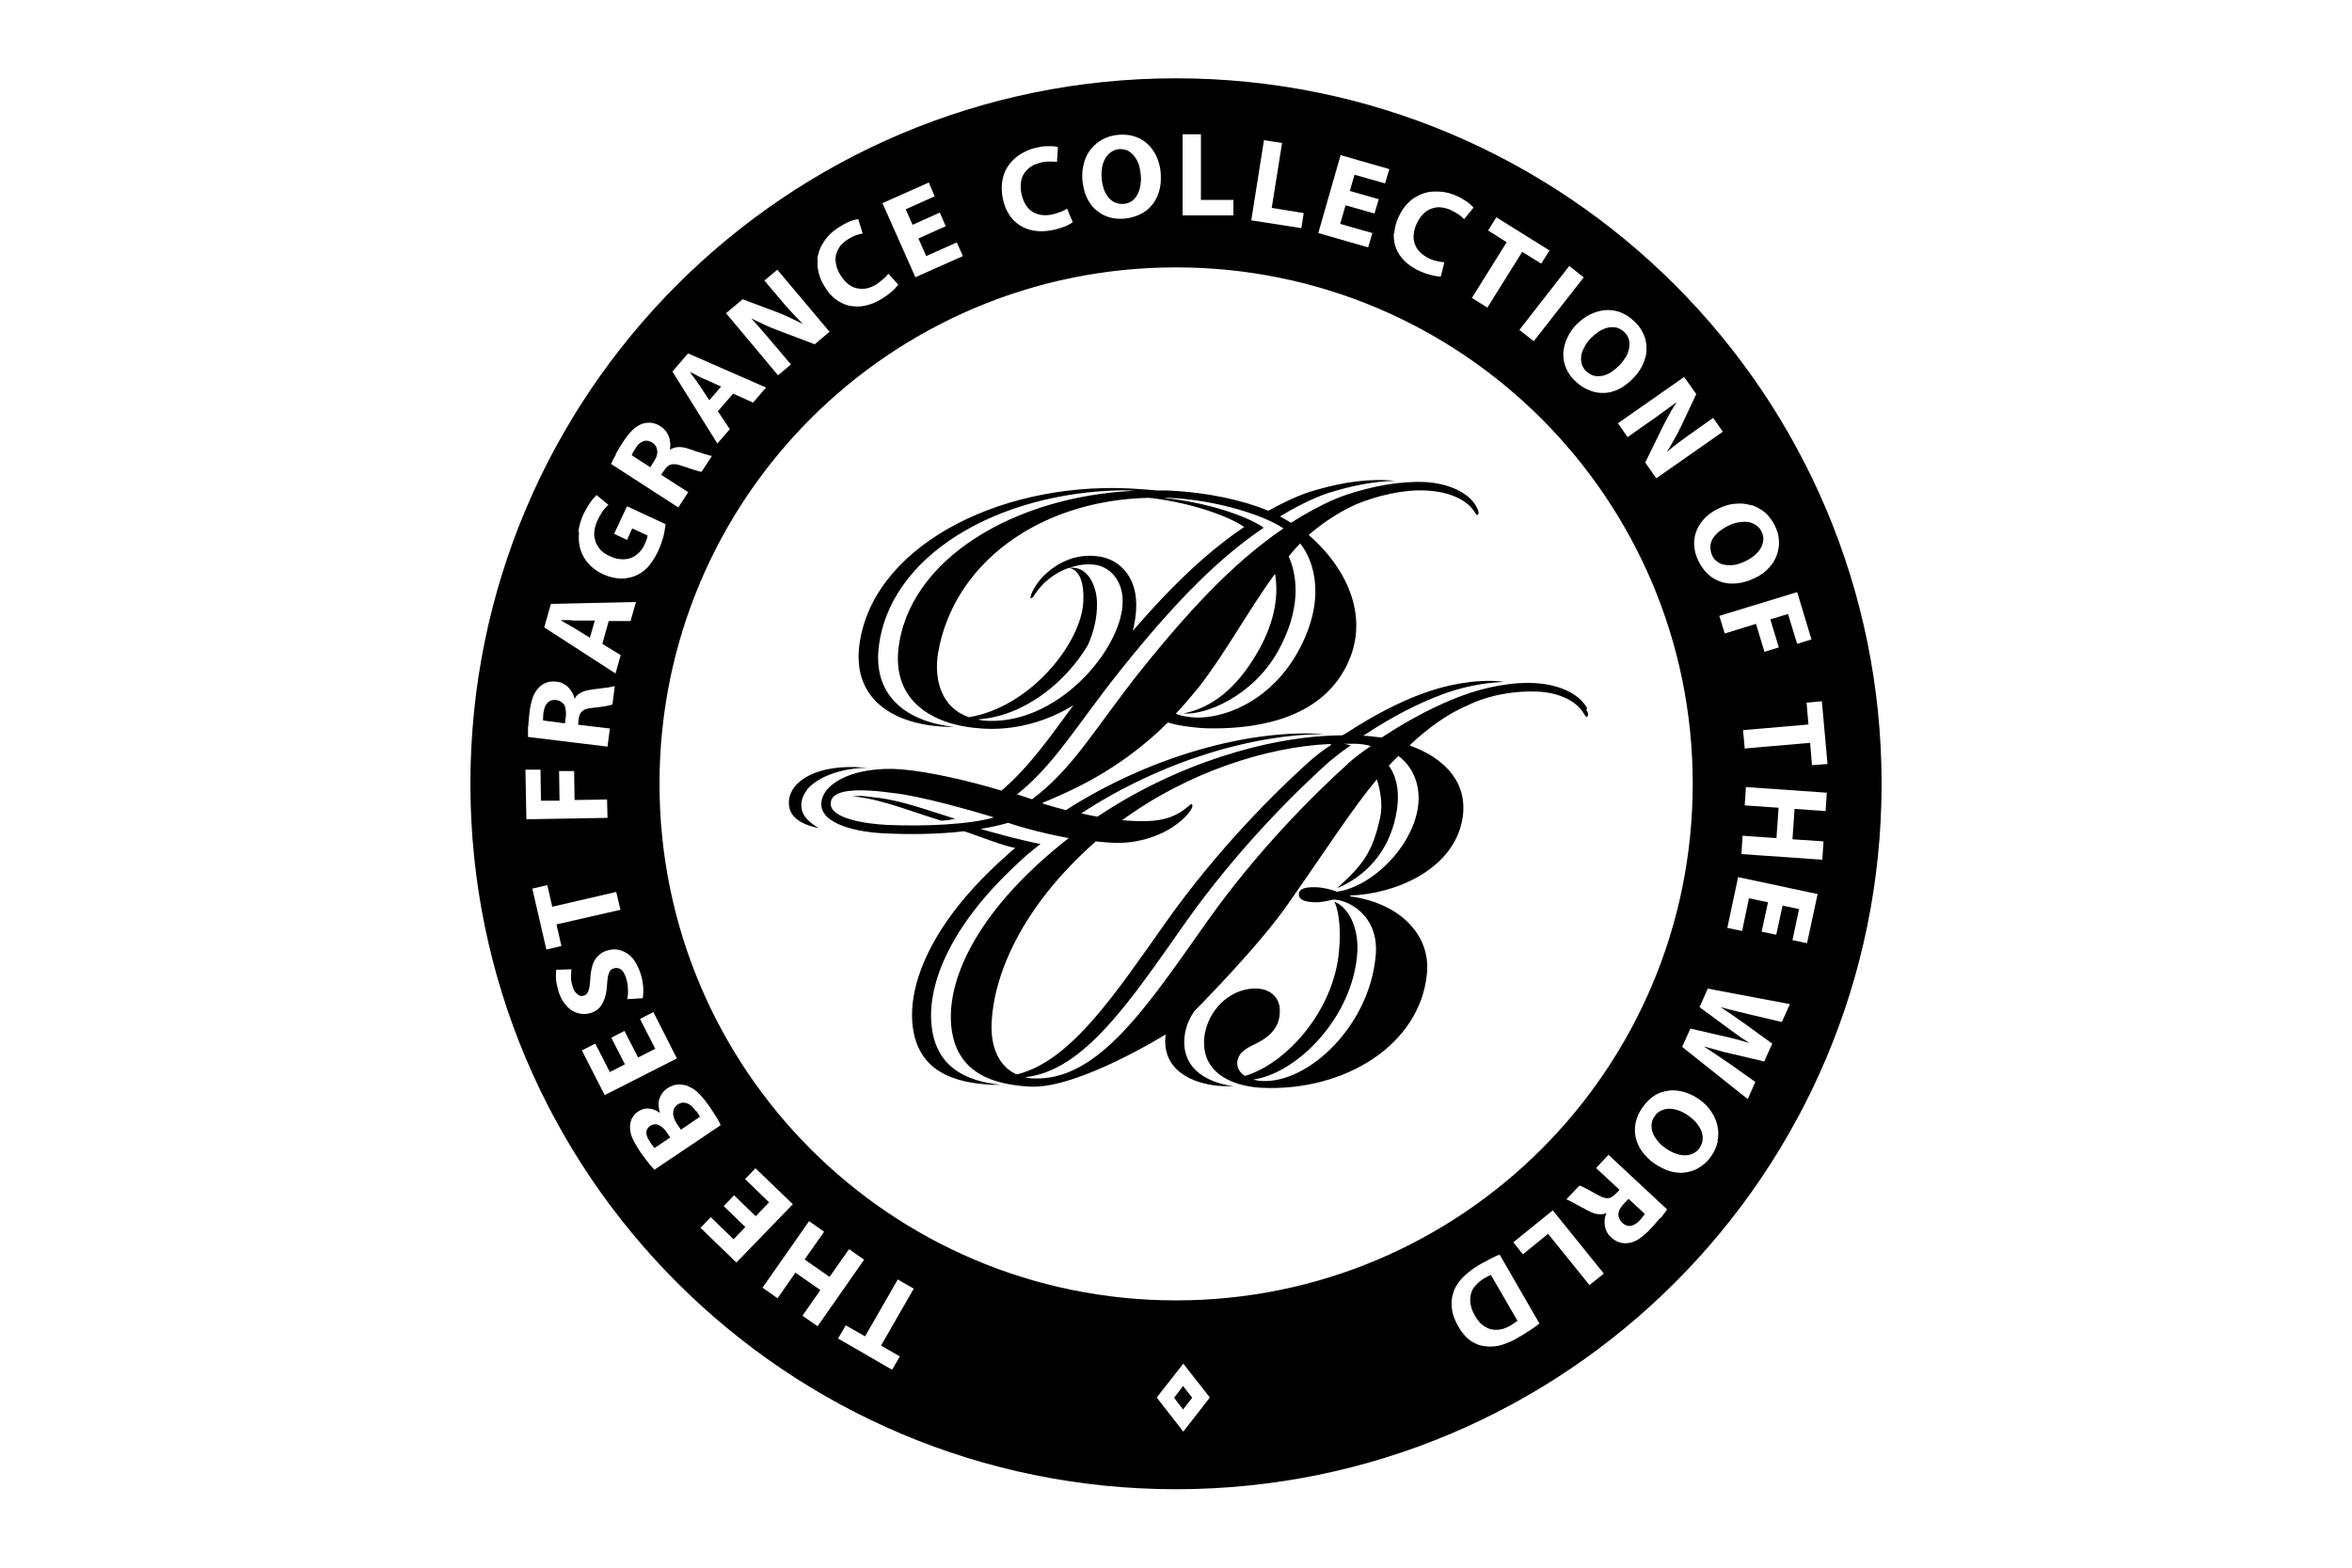
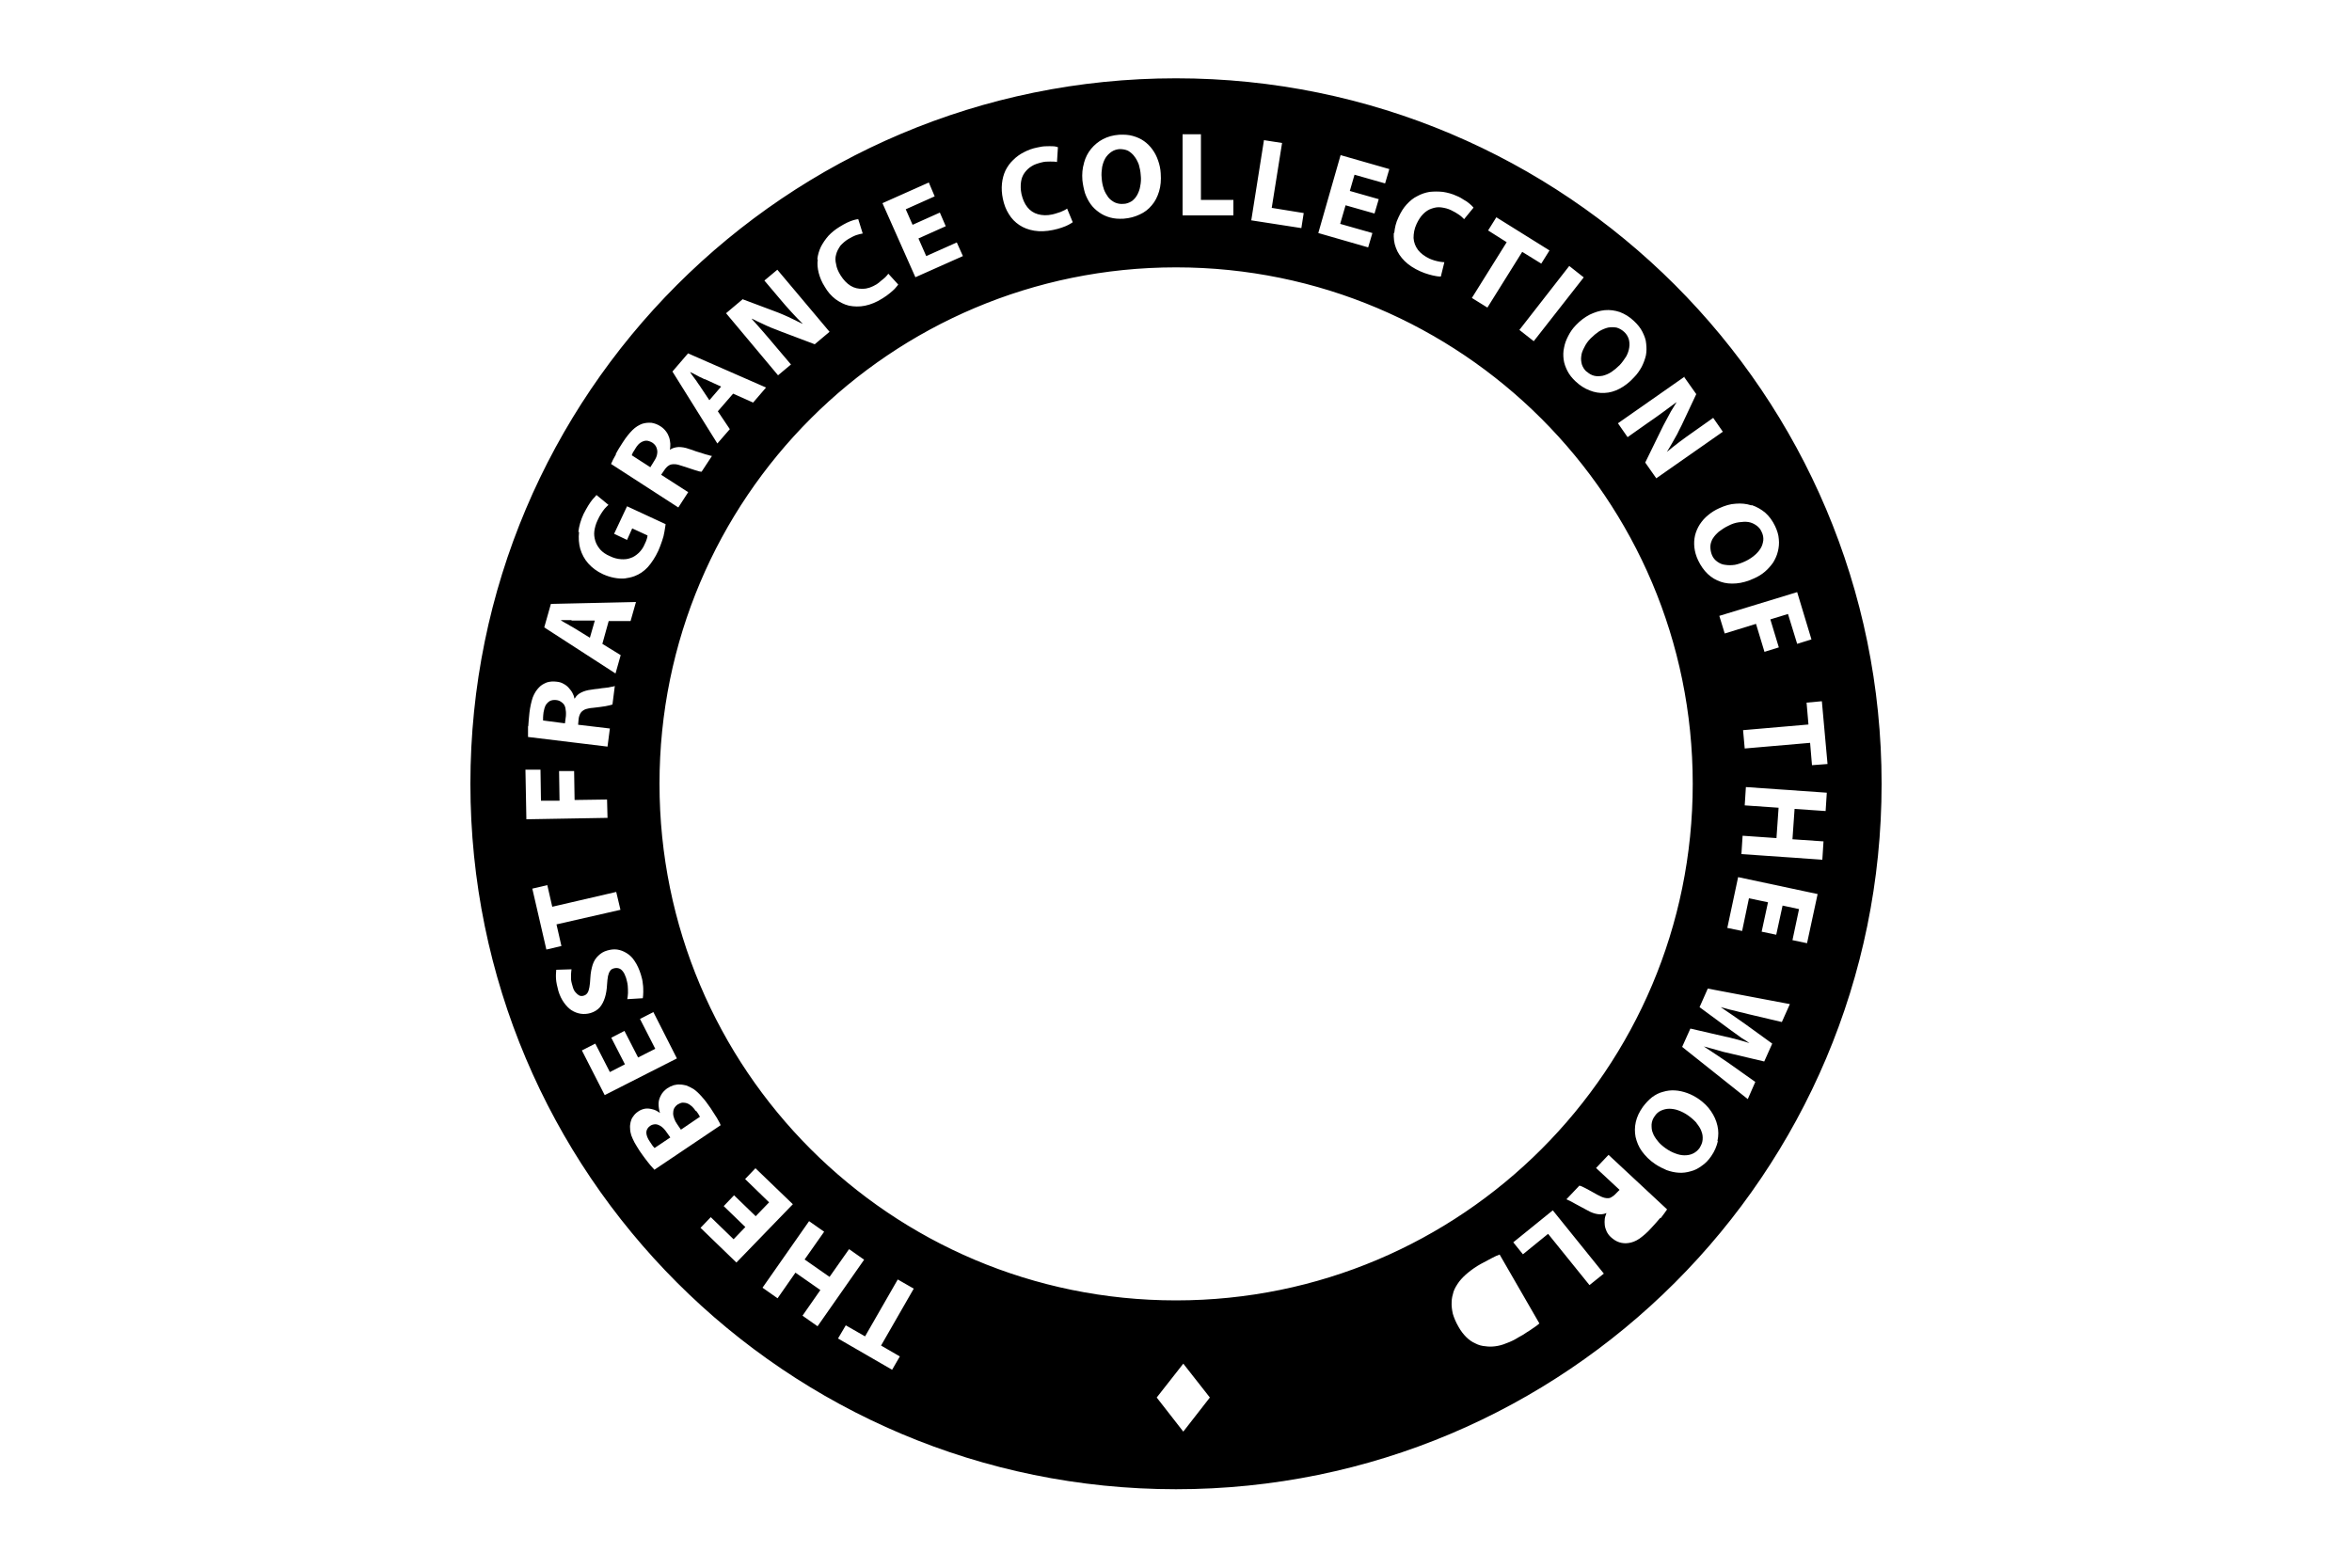
<svg xmlns="http://www.w3.org/2000/svg" id="uuid-3981da04-2032-4ca6-8c7a-b0b93f710f62" viewBox="0 0 100 66.67">
  <defs>
    <style>.uuid-dbc1280f-7647-44f3-93cb-bf792573d462{fill-rule:evenodd;}</style>
  </defs>
-   <path class="uuid-dbc1280f-7647-44f3-93cb-bf792573d462" d="M57.33,32.46c-1.53,1.38-3.89,3.74-6.01,6.73-2.52,3.56-4.62,6.8-7.39,6.67-.13,0-.25-.02-.36-.05h0c2.53-.25,4.53-3.31,6.89-6.66,2.13-2.99,4.49-5.35,6.02-6.73.29-.24.64-.52.95-.72-.05-.02-.16-.05-.29-.07.19,0,.39,0,.56,0,.21.01.49.06.58.1-.32.21-.67.48-.95.72ZM43.22,45.69,43.22,45.69c-.72-.33-1.11-1.11-1.06-2.2.09-1.95,1.19-4.85,4.43-7.71.26.03.52.05.76.06.96.05,2.21-.28,3.02-1.08.3-.3.37-.5.31-.55-.05-.07-.2.17-.55.36-.69.41-1.52.38-2.42.31,2.78-2.04,6.16-3.12,8.81-3.24.04,0,.07.02.09.03-.32.2-.67.47-.95.72-1.53,1.38-3.89,3.74-6.02,6.73-2.2,3.11-4.08,5.98-6.37,6.56h-.06ZM43.21,33.79,43.21,33.79s.01,0,.02,0c1.63-1.29,2.58-3.01,4.45-5.34,2.4-3,4.22-4.77,6.05-6.01-.73-.51-2.46-1.09-4.29-1.27,0,0-.03,0-.05,0,.1,0,.21,0,.31,0,2.04.09,4.06.75,4.87,1.3-1.82,1.24-3.64,3.01-6.04,6.01-1.94,2.43-2.89,4.2-4.65,5.51-.22-.07-.44-.15-.66-.22ZM41.76,30.63,41.76,30.63c-.06,0-.12-.02-.18-.04,2.01-.13,3.78-1.64,4.68-3.17.25-.57.39-1.16.38-1.77,0-.71-.4-1.64-1.2-1.49.33-.12.69-.19,1.06-.15.74.07,1.27.76,1.23,1.63v.04c-.09,1.99-2.84,5.25-5.96,4.96ZM39.88,27.79,39.88,27.79c.64-3.8,4.26-6.51,8.95-6.62.07,0,.17.02.21.02,1.67.22,3.18.75,3.86,1.22-1.48,1-2.95,2.35-4.74,4.42,0,.01-.01.03-.01.05.1-.38.16-.77.16-1.16,0-1.29-.81-2-1.7-2.07-1.14-.13-1.95.54-2.3.9-.39.44-.54.85-.48.89.09.04.17-.27.59-.67.24-.22.59-.47,1.02-.62.53.08.65.79.62,1.39v.04c-.08,1.75-2.23,4.48-4.86,4.92-1.15-.39-1.5-1.55-1.32-2.72ZM55.28,23.11,55.28,23.11c.61.76,1.13,2.43-.12,4.65-1.12,1.97-2.88,2.69-4.06,2.75-.37.02-.84-.04-1.11-.16.29-.3.66-.74.99-1.14,1.12-1.44,2.13-3.31,3.23-4.81.15.85.03,1.97-.71,3.28-.95,1.67-2.04,2.43-3.18,2.66.93.08,2.92-.72,4-2.62.99-1.76.87-3.17.47-4.06.16-.19.32-.38.49-.55ZM37.72,35.08,37.72,35.08c-.83-.04-2.43-.25-2.4-.92.02-.62,1.18-.64,2.71-.43,1.08.12,3.16.7,4.23,1.03-1.01.3-2.9.39-4.54.32ZM67.49,30.14,67.49,30.14c-.28-.56-1.05-.99-2.08-1.08s-2.26.15-3.29.54c-.96.36-2.09.92-3.37,1.76-.12,0-.49-.06-.7-.07-.03,0-.06,0-.09,0h0c1.26-.84,2.37-1.39,3.31-1.74.82-.32,1.79-.52,2.67-.55-.07-.01-.13-.02-.21-.03-1.03-.08-2.26.15-3.29.54-.92.34-1.98.87-3.19,1.66h0s-.18.1-.18.1c-3.15.02-7.1,1.24-10.41,3.46-.23-.04-.45-.09-.69-.14,3.37-2.21,7.36-3.41,10.51-3.37-.04,0-.08,0-.12,0-3.19-.24-7.45.93-11.04,3.23-.35-.09-.68-.18-.99-.28v-.03c1.04-.44,3.22-1.32,5.33-3.42.33.12.99.22,1.6.25,1.8.05,4.63-.24,5.88-2.45,1.21-2.12.17-4.33-1.5-5.77.42-.36,1.1-.89,2.01-1.3.91-.38,2.04-.64,2.97-.59.93.04,1.66.35,2.01.82.12.15.15.25.18.22.1-.03.04-.21-.02-.32-.31-.64-1.25-1.03-2.18-1.08-1.14-.05-2.24.18-3.31.52-.92.3-1.9.89-2.41,1.21-.16-.1-.47-.27-.47-.27.55-.33,1.32-.75,2.04-.99.92-.29,1.87-.5,2.84-.52-.12-.02-.23-.02-.35-.03-1.15-.05-2.24.18-3.31.51-.59.2-1.21.51-1.71.79-1.07-.44-2.53-.78-4.28-.86-.15-.01-.28,0-.43,0-.61-.06-1.12-.08-1.23-.09-5.66-.26-11.05,2.58-11.47,6.82-.19,2.12,1.4,3.17,3.54,3.31.16.01.32.01.49.01-1.97-.22-3.38-1.27-3.2-3.28.39-4.01,5.09-6.71,10.4-6.78.02,0,.29.01.53.02-5.12.21-9.7,2.91-10.09,6.8-.19,2.12,1.41,3.17,3.54,3.31,1.42.1,2.79-.3,3.91-.99-1.09,1.48-1.92,2.66-3.06,3.63-1.52-.45-3.03-.79-4.22-.9-1.94-.16-3.4.54-3.44,1.45-.04.9,1.61,1.23,2.72,1.27,1.03.05,2.23.04,3.35-.09.58.18,1.64.62,2.18.71,0,0-.12.08-.44.38-2.99,2.66-4.09,5.23-3.94,7.06.18,2.12,1.86,2.55,3.38,2.63.12,0,.24,0,.36,0-1.38-.15-2.77-.69-2.93-2.6-.15-1.75.85-4.17,3.53-6.68.44-.42.57-.54,1.11-.96-.72-.13-1.89-.45-2.55-.64.41-.07.81-.15,1.17-.26.71.24,1.64.48,2.58.65-3.79,2.96-5.17,5.9-5,7.94.18,2.11,1.86,2.55,3.38,2.63,2.02.09,5.74-2.22,5.74-2.22-.19,1.49,1.09,2.13,2.44,2.2.15,0,.3,0,.45,0-1.25-.16-2.32-.85-2.06-2.29.07-.34.21-.64.38-.89,0,0,2.79-2.8,4.05-4.65,1.55-2.21,2.66-3.95,3.72-5.22.15.48.26,1.09.14,1.63-.33,1.49-.73,2-1.83,3,1.19-.49,2.17-1.52,2.49-3.04.17-.79.13-1.58-.29-2.17-.07.07.18-.2.41-.41.79.59,1.03,1.61.73,2.62-.47,1.61-2.06,2.98-3.35,3.15-.21-.08-.51-.17-.87-.19-.27-.01-.7,0-.74.25-.05.25.19.37.65.39.24.01.55-.05.77-.11.55-.05,2.01.6,1.84,2.38-.26,2.97-2.84,5.42-4.82,5.33-.13,0-.26-.03-.39-.06h0c1.89-.27,4.26-2.68,4.43-5.42.06-1-.35-1.9-.98-2.15.1.18.32.87.2,2.11-.22,2.52-2.21,4.76-3.98,5.3h-.02c-.22-.13-.36-.35-.32-.63.08-.43.49-.59.83-.76.46-.23.94-.61.97-1.26.06-.65-.38-1.04-.96-1.06-.97-.05-1.98.71-2.22,1.89-.28,1.59,1.03,2.26,2.42,2.33,3.53.16,6.73-1.83,7.02-4.86.16-1.67-1.18-3-3.26-3.28v-.04c1.89-.06,4.32-1.07,4.75-3.16.32-1.58-.7-2.68-2.23-3.22.73-.7,1.62-1.35,2.46-1.7.96-.47,2.07-.63,2.98-.59.92.04,1.63.4,1.94.89.08.12.12.19.15.19.09-.04.07-.18-.02-.33ZM36.58,33.85,36.58,33.85c-.12,0-.22,0-.33.02.07,0,.14.01.21.02,1.08.12,2.49.69,3.56,1.01.27-.02.24-.01.59-.08-1.07-.33-2.26-.78-3.34-.9-.25-.03-.48-.06-.7-.08ZM34.3,33.59,34.3,33.59c.41-.5,1.34-.92,2.57-.94-.05,0-.1-.01-.15-.01-1.94-.16-3.14.55-3.18,1.46-.02.61.45.94,1.27,1.12,0,0-.23-.14-.42-.31-.44-.39-.39-.93-.08-1.31Z" />
  <path class="uuid-dbc1280f-7647-44f3-93cb-bf792573d462" d="M28.11,47.9c-.08-.05-.16-.09-.24-.09-.08,0-.16.02-.23.07-.1.07-.16.17-.16.28s.05.25.15.39c.05.07.09.13.12.18.04.04.06.07.08.09l.67-.45-.15-.21c-.08-.12-.16-.2-.24-.26Z" />
-   <polygon class="uuid-dbc1280f-7647-44f3-93cb-bf792573d462" points="49.92 59.44 50.3 59.94 50.69 59.44 50.3 58.94 49.92 59.44" />
  <path class="uuid-dbc1280f-7647-44f3-93cb-bf792573d462" d="M29.59,47.26c-.05-.08-.1-.14-.16-.2-.06-.05-.12-.1-.19-.13-.07-.03-.14-.04-.21-.04-.07,0-.15.04-.22.08-.07.05-.12.11-.15.17-.03.07-.04.13-.04.21,0,.07.02.15.05.23.03.08.07.16.13.24l.15.22.81-.55s-.04-.07-.07-.12c-.02-.04-.06-.08-.1-.14Z" />
  <path class="uuid-dbc1280f-7647-44f3-93cb-bf792573d462" d="M24.3,26.37c-.08,0-.16,0-.24,0-.08,0-.15,0-.22,0h0c.06.05.13.08.19.12.07.04.14.07.21.12.07.04.13.07.19.11l.65.4.21-.73h-.76c-.07,0-.15,0-.23,0Z" />
  <path class="uuid-dbc1280f-7647-44f3-93cb-bf792573d462" d="M46.93,8.04c.05.14.12.25.19.35.08.1.18.17.28.22.11.05.23.07.36.06.13,0,.25-.05.35-.11.1-.07.18-.16.24-.27.06-.11.11-.24.13-.38.03-.15.04-.3.02-.47-.01-.16-.04-.3-.08-.44-.05-.13-.11-.25-.19-.35-.07-.1-.17-.18-.27-.24-.11-.05-.23-.07-.36-.07-.13.01-.25.05-.35.12-.1.07-.18.15-.25.26-.07.12-.11.24-.14.38-.02.15-.04.3-.02.47.01.17.04.32.09.46Z" />
  <path class="uuid-dbc1280f-7647-44f3-93cb-bf792573d462" d="M27.73,18.82c-.09-.05-.18-.08-.25-.08-.08,0-.16.03-.24.08-.08.05-.15.13-.21.23-.05.08-.09.15-.12.19-.02.05-.04.09-.05.12l.79.51.16-.26c.07-.11.12-.21.13-.31.02-.1,0-.19-.03-.27-.03-.08-.09-.15-.18-.21Z" />
-   <path class="uuid-dbc1280f-7647-44f3-93cb-bf792573d462" d="M63.27,54.27s-.08.05-.13.07c-.21.12-.36.26-.48.42-.11.16-.16.35-.15.55,0,.2.07.42.21.66.12.21.26.36.42.45.16.1.33.14.51.13.18,0,.38-.07.57-.18.07-.04.13-.08.18-.12.05-.03.08-.06.12-.08l-1.13-1.95s-.07.02-.12.05Z" />
  <path class="uuid-dbc1280f-7647-44f3-93cb-bf792573d462" d="M24.02,30.76l.04-.31c.01-.13,0-.24-.02-.34-.02-.1-.07-.18-.14-.23-.07-.06-.15-.1-.25-.11-.1-.01-.19,0-.27.04-.07.04-.13.1-.18.18-.04.08-.07.18-.09.3-.01.09-.02.17-.02.22,0,.06,0,.1,0,.13l.93.12Z" />
  <path class="uuid-dbc1280f-7647-44f3-93cb-bf792573d462" d="M29.96,16.13c-.07-.03-.13-.07-.21-.1-.07-.04-.14-.07-.21-.11-.07-.04-.13-.07-.2-.1h0c.04.07.08.13.13.19.05.06.09.13.14.19.05.07.08.13.13.19l.42.63.5-.58-.7-.32Z" />
-   <path class="uuid-dbc1280f-7647-44f3-93cb-bf792573d462" d="M68.83,51.76c.02.09.07.16.14.24.08.07.16.11.24.13.08.01.16,0,.25-.04.08-.04.17-.1.25-.19.07-.07.12-.13.15-.18.04-.04.06-.08.07-.1l-.69-.64-.21.22c-.09.1-.15.19-.19.28-.03.1-.04.19-.02.27Z" />
-   <path class="uuid-dbc1280f-7647-44f3-93cb-bf792573d462" d="M72.82,22.9c-.06.12-.1.22-.1.35,0,.12.02.24.07.36.05.12.13.21.23.28.1.07.21.12.33.13.13.02.26.02.41,0,.15-.03.29-.08.44-.15.15-.07.27-.15.38-.24.11-.09.2-.19.27-.3.07-.11.1-.22.12-.35.01-.12-.01-.24-.07-.36-.05-.12-.13-.21-.23-.28-.1-.07-.21-.12-.33-.14-.13-.02-.26-.01-.41.01-.15.02-.3.07-.45.15-.15.07-.28.16-.4.25-.11.1-.2.19-.26.3Z" />
+   <path class="uuid-dbc1280f-7647-44f3-93cb-bf792573d462" d="M72.82,22.9c-.06.12-.1.22-.1.35,0,.12.02.24.07.36.05.12.13.21.23.28.1.07.21.12.33.13.13.02.26.02.41,0,.15-.03.29-.08.44-.15.15-.07.27-.15.38-.24.11-.09.2-.19.27-.3.07-.11.1-.22.12-.35.01-.12-.01-.24-.07-.36-.05-.12-.13-.21-.23-.28-.1-.07-.21-.12-.33-.14-.13-.02-.26-.01-.41.01-.15.02-.3.07-.45.15-.15.07-.28.16-.4.25-.11.1-.2.19-.26.3" />
  <path class="uuid-dbc1280f-7647-44f3-93cb-bf792573d462" d="M67.46,15.8c.1.09.2.15.32.18.12.03.23.02.36,0,.12-.03.25-.08.37-.16.12-.08.24-.18.36-.3.11-.12.19-.24.27-.36.07-.13.11-.25.13-.38.02-.13.01-.25-.02-.36-.04-.12-.1-.22-.2-.31-.1-.09-.21-.15-.32-.18-.12-.02-.24-.02-.36,0-.12.03-.25.08-.38.16-.12.08-.24.18-.36.3-.12.12-.21.25-.27.38-.07.13-.12.25-.13.38-.02.13,0,.25.03.36.04.11.1.21.2.3Z" />
  <path class="uuid-dbc1280f-7647-44f3-93cb-bf792573d462" d="M50,3.33c-16.58,0-30,13.43-30,30s13.43,30,30,30,30-13.43,30-30S66.57,3.33,50,3.33ZM77.7,32.49l-.66.05-.08-.95-2.78.24-.07-.78,2.78-.24-.08-.93.65-.06.24,2.66ZM77.02,27.19l-.61.19-.39-1.27-.75.23.36,1.19-.61.19-.36-1.19-1.33.41-.23-.75,3.31-1.01.61,2.02ZM74.48,21.48c.21.07.4.18.57.32.17.15.31.34.42.57.09.19.15.38.16.56.02.18,0,.36-.04.52-.04.17-.11.32-.2.47-.1.14-.21.27-.35.39-.14.12-.29.21-.47.29-.26.12-.51.19-.75.21-.24.02-.46,0-.66-.07-.21-.07-.39-.18-.55-.33-.16-.15-.3-.35-.41-.58-.09-.19-.14-.37-.16-.55-.02-.18-.01-.35.03-.52.04-.16.11-.32.2-.46.1-.15.21-.28.35-.39.14-.12.3-.22.48-.3.24-.11.47-.18.7-.19.23-.02.45,0,.66.07ZM71.59,16.01l.53.75-.62,1.32c-.06.12-.13.25-.19.38-.07.13-.15.26-.22.39-.07.13-.15.25-.22.37h0c.17-.14.35-.29.54-.43s.39-.29.61-.44l.82-.58.41.59-2.83,1.98-.47-.67.67-1.37c.06-.13.13-.26.2-.39.07-.14.15-.27.22-.41.08-.13.16-.26.24-.39h-.01c-.18.13-.37.27-.57.42-.2.15-.42.3-.65.46l-.85.6-.41-.59,2.83-1.98ZM68.23,13.19c.22-.02.43.01.64.08.21.08.41.2.6.38.16.15.28.3.36.46.08.16.15.33.16.5.02.17.02.34-.01.5-.04.17-.1.33-.18.49-.09.16-.19.31-.33.45-.19.21-.4.37-.61.48-.21.11-.42.17-.64.18-.21.01-.42-.02-.64-.11-.21-.08-.41-.21-.59-.38-.15-.14-.27-.29-.35-.45-.08-.16-.14-.32-.16-.49-.02-.16-.02-.33.02-.5.03-.17.09-.33.18-.5.08-.16.19-.32.33-.46.18-.19.37-.33.58-.44.21-.1.42-.17.64-.19ZM67.34,11.79l-2.13,2.72-.61-.48,2.12-2.72.62.49ZM63.62,9.24l2.26,1.41-.35.56-.81-.5-1.48,2.37-.66-.41,1.48-2.37-.79-.5.35-.56ZM59.28,9.91c.02-.22.07-.45.18-.67.1-.22.21-.4.35-.55.14-.15.28-.27.45-.35.16-.09.34-.15.52-.18.19-.02.38-.02.57,0,.19.03.39.08.58.17.13.05.24.12.33.18.1.05.18.12.24.17.06.05.11.1.15.15l-.4.49c-.06-.06-.13-.13-.22-.19s-.2-.13-.33-.19c-.14-.07-.28-.1-.42-.12s-.27,0-.41.05c-.13.04-.25.12-.36.23-.11.11-.2.25-.28.42-.1.21-.13.41-.13.6.01.19.08.36.19.51.12.15.28.27.49.37.07.03.15.06.22.08.08.02.15.04.22.05.07.01.14.02.19.02l-.15.61s-.12,0-.21-.02c-.08-.01-.19-.04-.3-.07-.12-.03-.24-.08-.36-.13-.27-.12-.5-.27-.67-.44-.17-.17-.3-.36-.37-.56-.08-.2-.1-.42-.09-.64ZM57.01,6.6l2.06.59-.18.61-1.3-.37-.2.69,1.23.35-.18.61-1.23-.35-.23.79,1.37.39-.18.61-2.12-.61.95-3.32ZM53.74,5.96l.77.12-.44,2.76,1.36.22-.1.64-2.13-.33.54-3.41ZM50.28,5.71h.78v2.79h1.38v.66h-2.16v-3.45ZM71.97,33.33c0,12.14-9.83,21.97-21.97,21.97s-21.96-9.83-21.96-21.97,9.83-21.96,21.96-21.96,21.97,9.83,21.97,21.96ZM46.09,6.92c.06-.22.16-.42.3-.59.14-.17.31-.31.5-.41.21-.11.43-.17.69-.19.21-.01.41,0,.58.05.18.05.34.12.48.22.14.1.26.22.36.36.1.14.18.29.24.47.06.17.1.35.11.54.02.29,0,.54-.07.77-.07.23-.17.43-.31.59-.14.17-.31.3-.51.39-.21.1-.43.16-.69.18-.21.01-.39,0-.57-.05-.18-.05-.33-.12-.47-.22-.14-.1-.26-.21-.36-.35-.1-.14-.18-.3-.24-.47-.05-.17-.09-.36-.11-.55-.02-.26,0-.5.07-.73ZM42.6,7.81c.02-.2.07-.39.15-.56.08-.16.19-.32.33-.45.13-.13.28-.24.46-.33.17-.09.36-.16.57-.2.13-.03.25-.05.36-.05.12,0,.21-.01.3,0,.08,0,.15.02.21.04l-.04.63c-.08-.02-.18-.02-.29-.02-.12,0-.24,0-.38.04-.15.04-.29.08-.41.16-.12.07-.22.17-.3.28-.08.11-.13.24-.15.39-.02.15-.02.32.02.51.05.22.13.41.25.56.12.15.27.25.45.3.18.05.38.06.61.01.08-.02.16-.04.24-.07.08-.02.15-.05.21-.08.07-.03.13-.06.18-.1l.24.58s-.1.07-.18.11c-.08.04-.17.08-.29.12-.11.04-.23.07-.37.1-.29.06-.56.07-.8.03-.24-.04-.45-.12-.63-.24-.18-.12-.33-.27-.45-.47-.12-.19-.2-.4-.25-.64-.05-.23-.06-.45-.04-.65ZM39.49,7.76l.25.59-1.23.55.29.66,1.16-.52.25.58-1.16.52.33.75,1.3-.58.26.58-2.02.9-1.4-3.15,1.95-.87ZM34.75,11.03c.02-.19.07-.36.15-.53.08-.16.19-.32.32-.47.13-.14.29-.27.47-.38.11-.07.22-.13.32-.18.1-.05.19-.08.28-.11.08-.02.15-.04.2-.04l.19.61c-.08.01-.18.04-.28.07-.11.04-.22.1-.34.17-.13.08-.24.18-.33.28-.08.12-.15.24-.18.37-.04.13-.04.27,0,.42.02.15.09.31.19.47.12.19.26.34.42.44.16.1.34.14.53.13.19,0,.38-.07.58-.19.07-.05.13-.09.19-.15.07-.05.12-.1.18-.15.05-.05.09-.1.13-.15l.42.46s-.07.1-.13.16c-.06.07-.14.13-.23.21-.09.07-.19.15-.31.22-.25.16-.5.26-.74.31-.24.05-.47.04-.68,0-.21-.05-.4-.15-.58-.28-.18-.14-.33-.31-.45-.52-.13-.2-.21-.4-.26-.59-.05-.2-.07-.39-.04-.58ZM31.56,12.72l1.36.51c.13.05.27.1.4.16.14.06.27.12.41.19.13.07.27.13.39.19h.01c-.16-.16-.33-.33-.49-.51-.16-.18-.33-.36-.49-.56l-.65-.77.55-.46,2.22,2.64-.63.53-1.43-.54c-.13-.05-.27-.11-.41-.16-.14-.06-.28-.12-.42-.19-.14-.06-.27-.13-.41-.2v.02c.15.16.3.34.47.53.16.19.34.39.52.61l.67.79-.55.46-2.21-2.64.7-.59ZM29.26,15.03l3.31,1.45-.55.64-.85-.38-.65.75.51.76-.53.61-1.91-3.06.67-.78ZM26.18,19.31c.08-.16.19-.33.3-.5.14-.22.28-.39.41-.52.13-.13.28-.22.42-.27.13-.04.25-.05.39-.04.13.02.27.07.4.16.09.06.16.13.22.21.06.08.1.16.13.25.03.09.04.18.05.27,0,.08,0,.17-.02.25h.01c.11-.07.22-.1.36-.11.13,0,.28.02.44.08.1.03.19.06.29.1.1.03.19.06.29.09.08.03.16.05.24.07.07.02.12.04.16.04l-.44.67c-.05,0-.15-.02-.29-.07-.13-.04-.31-.1-.52-.17-.14-.05-.25-.08-.35-.08-.09,0-.18.01-.24.06-.07.04-.13.11-.19.2l-.13.19,1.15.74-.42.65-2.86-1.85c.05-.12.12-.26.21-.41ZM24.59,22.62c.03-.25.1-.5.22-.76.07-.13.13-.25.2-.36.07-.11.13-.2.19-.27.07-.07.12-.13.16-.18l.51.42c-.05.05-.11.1-.16.16-.05.06-.1.13-.15.21-.05.08-.11.18-.16.3-.07.15-.11.3-.13.44-.02.15,0,.28.04.42.04.13.11.25.21.37.1.11.24.21.41.28.16.08.32.12.47.13.15.01.28,0,.41-.05.13-.04.24-.12.35-.22.1-.1.19-.22.25-.37.04-.08.07-.15.09-.22.02-.06.03-.11.03-.15l-.65-.3-.22.49-.55-.26.55-1.17,1.64.76c-.01.09-.03.19-.05.32-.02.13-.05.25-.1.39-.05.15-.1.28-.16.42-.13.28-.29.52-.45.7-.17.18-.35.3-.56.38-.13.05-.28.08-.42.1-.15.01-.3,0-.45-.03-.16-.03-.31-.08-.47-.15-.26-.12-.47-.28-.63-.46-.16-.18-.27-.39-.34-.62-.06-.22-.08-.46-.05-.72ZM23.43,25.68l3.61-.08-.23.81h-.93s-.27.97-.27.97l.78.48-.22.78-3.03-1.96.28-.99ZM22.46,30.89c.01-.18.03-.38.05-.58.03-.25.08-.47.14-.65.07-.18.16-.32.27-.43.09-.1.21-.16.33-.21.13-.04.27-.05.42-.03.11.01.21.04.29.09.08.04.16.1.22.17s.12.14.16.22c.04.07.07.15.08.23h.02c.06-.11.15-.19.27-.25.12-.06.25-.1.42-.12.1-.02.21-.03.31-.04.1-.02.2-.03.3-.04.09-.01.18-.02.24-.04.07-.01.13-.02.16-.04l-.1.79c-.05.02-.15.04-.29.07-.14.02-.32.05-.53.07-.15.01-.27.04-.35.07-.08.04-.15.09-.19.16-.04.07-.07.15-.08.26l-.02.23,1.35.16-.1.77-3.38-.41c0-.13,0-.29,0-.46ZM22.34,32.73h.64s.02,1.32.02,1.32h.79s-.02-1.26-.02-1.26h.64s.02,1.23.02,1.23l1.38-.02.02.78-3.45.06-.04-2.11ZM22.63,37.79l.64-.15.21.92,2.72-.63.18.76-2.72.62.21.92-.64.15-.6-2.6ZM24.31,42.97c-.12-.08-.23-.19-.33-.33-.1-.14-.18-.3-.24-.5-.05-.19-.09-.36-.1-.51-.01-.15,0-.28.01-.39l.65-.02s-.02.12-.02.19c0,.07,0,.16,0,.25.01.1.04.19.07.3.03.11.07.19.13.25.05.06.1.1.16.13.06.02.12.02.18,0,.07-.02.12-.06.16-.12.04-.06.06-.14.08-.24.02-.1.03-.24.04-.4.01-.21.05-.4.1-.56.05-.15.13-.28.24-.38.1-.1.23-.18.38-.22.14-.04.28-.06.42-.04.14.02.27.07.4.15.13.08.25.19.35.35.1.15.19.34.26.57.04.13.07.25.08.38.02.12.02.24.02.35s-.01.2-.02.27l-.66.04c.02-.08.02-.16.03-.26,0-.1,0-.2-.01-.31-.01-.11-.04-.22-.07-.33-.04-.11-.08-.21-.13-.27-.05-.07-.11-.12-.18-.14-.07-.02-.13-.02-.21,0-.07.02-.13.05-.16.11-.04.05-.07.13-.09.22-.02.1-.03.22-.04.36-.01.2-.04.39-.09.55-.05.16-.12.3-.22.42-.1.11-.23.19-.39.24-.14.04-.28.05-.42.03-.13-.02-.27-.07-.39-.15ZM24.74,44.67l.57-.29.62,1.21.64-.33-.58-1.13.56-.29.58,1.13.73-.37-.65-1.27.57-.29,1,1.97-3.07,1.56-.97-1.9ZM27.83,49.75s-.11-.12-.18-.2c-.07-.08-.14-.18-.22-.28-.08-.1-.15-.21-.23-.32-.08-.13-.16-.25-.22-.36-.06-.11-.1-.21-.14-.31-.03-.1-.05-.19-.05-.29-.01-.09,0-.18.02-.27.02-.08.05-.17.11-.24.05-.08.12-.15.21-.21.08-.06.18-.1.28-.12.1-.02.2-.01.32.02.11.02.22.08.33.16h0c-.04-.13-.06-.26-.06-.39,0-.13.04-.25.1-.36.06-.12.15-.21.27-.3.09-.06.18-.1.27-.13.09-.02.18-.04.27-.03.09,0,.18.02.27.04.1.04.21.09.32.16.11.08.22.18.34.32.12.13.24.29.37.48.1.16.19.3.27.42.07.13.13.22.16.31l-2.81,1.89ZM29.78,52.22l.44-.46.97.94.5-.52-.92-.89.44-.46.92.89.57-.59-1.02-.99.44-.46,1.59,1.53-2.4,2.48-1.53-1.48ZM34.12,55.95l.76-1.09-1.06-.74-.76,1.09-.64-.45,1.98-2.83.64.45-.83,1.18,1.06.74.83-1.18.64.45-1.98,2.83-.64-.45ZM38.26,57.68l-.33.57-2.3-1.33.33-.56.82.47,1.39-2.42.68.39-1.39,2.42.81.47ZM50.31,60.88l-1.13-1.45,1.13-1.44,1.13,1.44-1.13,1.45ZM65.21,56.46c-.09.07-.19.13-.3.2-.1.07-.21.14-.33.2-.19.12-.36.2-.53.26-.16.07-.32.11-.47.13-.15.02-.29.02-.42,0-.15-.01-.3-.05-.43-.12-.14-.06-.27-.15-.39-.27-.12-.12-.23-.26-.33-.44-.11-.19-.19-.38-.24-.55-.04-.18-.06-.35-.05-.5,0-.16.04-.3.08-.44.05-.15.14-.29.24-.43.11-.14.24-.27.39-.39.16-.13.33-.25.53-.36.18-.1.33-.18.47-.25.13-.07.24-.12.33-.15l1.69,2.93c-.08.07-.16.13-.25.19ZM67.58,54.65l-1.76-2.18-1.07.87-.41-.51,1.68-1.36,2.17,2.69-.61.49ZM70.59,51.79c-.12.14-.24.28-.39.44-.17.19-.34.33-.49.44-.16.11-.32.17-.47.19-.13.02-.26.01-.39-.03-.13-.04-.25-.12-.36-.22-.08-.07-.14-.16-.18-.24-.04-.09-.07-.18-.08-.27-.01-.09-.01-.18,0-.27.01-.08.04-.16.07-.24h-.01c-.12.05-.24.06-.37.04-.13-.02-.27-.07-.41-.15-.09-.05-.18-.1-.28-.15-.09-.05-.18-.1-.26-.14-.08-.05-.15-.08-.22-.12-.06-.03-.12-.05-.15-.07l.55-.58c.06.01.15.05.28.12.13.07.28.15.47.26.13.07.24.12.33.14.1.02.18.02.25-.01.07-.04.15-.09.22-.17l.16-.16-1-.93.53-.56,2.49,2.32c-.07.1-.16.23-.27.37ZM73.04,48.52c-.05.22-.14.44-.28.64-.12.18-.26.32-.41.42-.15.11-.3.19-.47.23-.17.05-.33.07-.5.06-.18-.01-.35-.05-.52-.11-.16-.07-.33-.15-.49-.26-.24-.16-.42-.35-.56-.54-.14-.19-.22-.4-.27-.61-.04-.21-.04-.42.01-.64.05-.22.15-.43.3-.64.12-.16.25-.3.39-.41.15-.11.3-.19.47-.23.16-.05.33-.07.5-.06.18.01.35.05.52.11.17.06.34.15.5.26.21.15.39.32.52.52.13.19.22.39.27.61.05.21.05.43,0,.66ZM75.75,43.46l-1.4-.33c-.14-.04-.28-.07-.41-.1-.14-.04-.28-.07-.41-.1-.13-.04-.25-.07-.37-.1h0c.16.11.33.22.5.34.17.12.35.24.53.37l1.16.84-.34.76-1.44-.34c-.2-.04-.39-.09-.58-.15-.18-.05-.37-.1-.55-.15h0c.16.11.33.22.5.33.17.11.34.23.52.35l1.17.83-.32.73-2.79-2.22.35-.78,1.47.34c.12.02.23.05.34.08.11.03.22.06.34.09.12.03.24.07.36.11h0c-.11-.08-.21-.15-.32-.21-.1-.07-.19-.14-.29-.21-.09-.07-.19-.13-.29-.21l-1.22-.9.35-.79,3.49.66-.34.76ZM76.83,40.11l-.62-.13.28-1.32-.7-.15-.27,1.24-.62-.13.27-1.25-.81-.17-.29,1.39-.63-.13.46-2.16,3.38.72-.45,2.09ZM77.62,34.49l-1.32-.09-.09,1.29,1.32.09-.05.78-3.44-.24.05-.78,1.44.1.09-1.29-1.44-.1.05-.78,3.44.24-.05.78Z" />
  <path class="uuid-dbc1280f-7647-44f3-93cb-bf792573d462" d="M72.13,47.75c-.1-.11-.21-.21-.35-.31-.14-.1-.28-.17-.42-.22-.13-.05-.27-.07-.39-.07s-.24.03-.35.08c-.11.05-.2.13-.27.24-.08.11-.12.22-.13.35,0,.12,0,.24.05.35.04.12.12.24.21.35.09.12.21.22.35.32.13.09.26.16.4.21.13.05.26.08.39.08.13,0,.24-.02.35-.07.11-.05.21-.13.29-.24.07-.12.12-.22.13-.35.01-.12,0-.24-.05-.36-.04-.12-.12-.24-.21-.35Z" />
</svg>